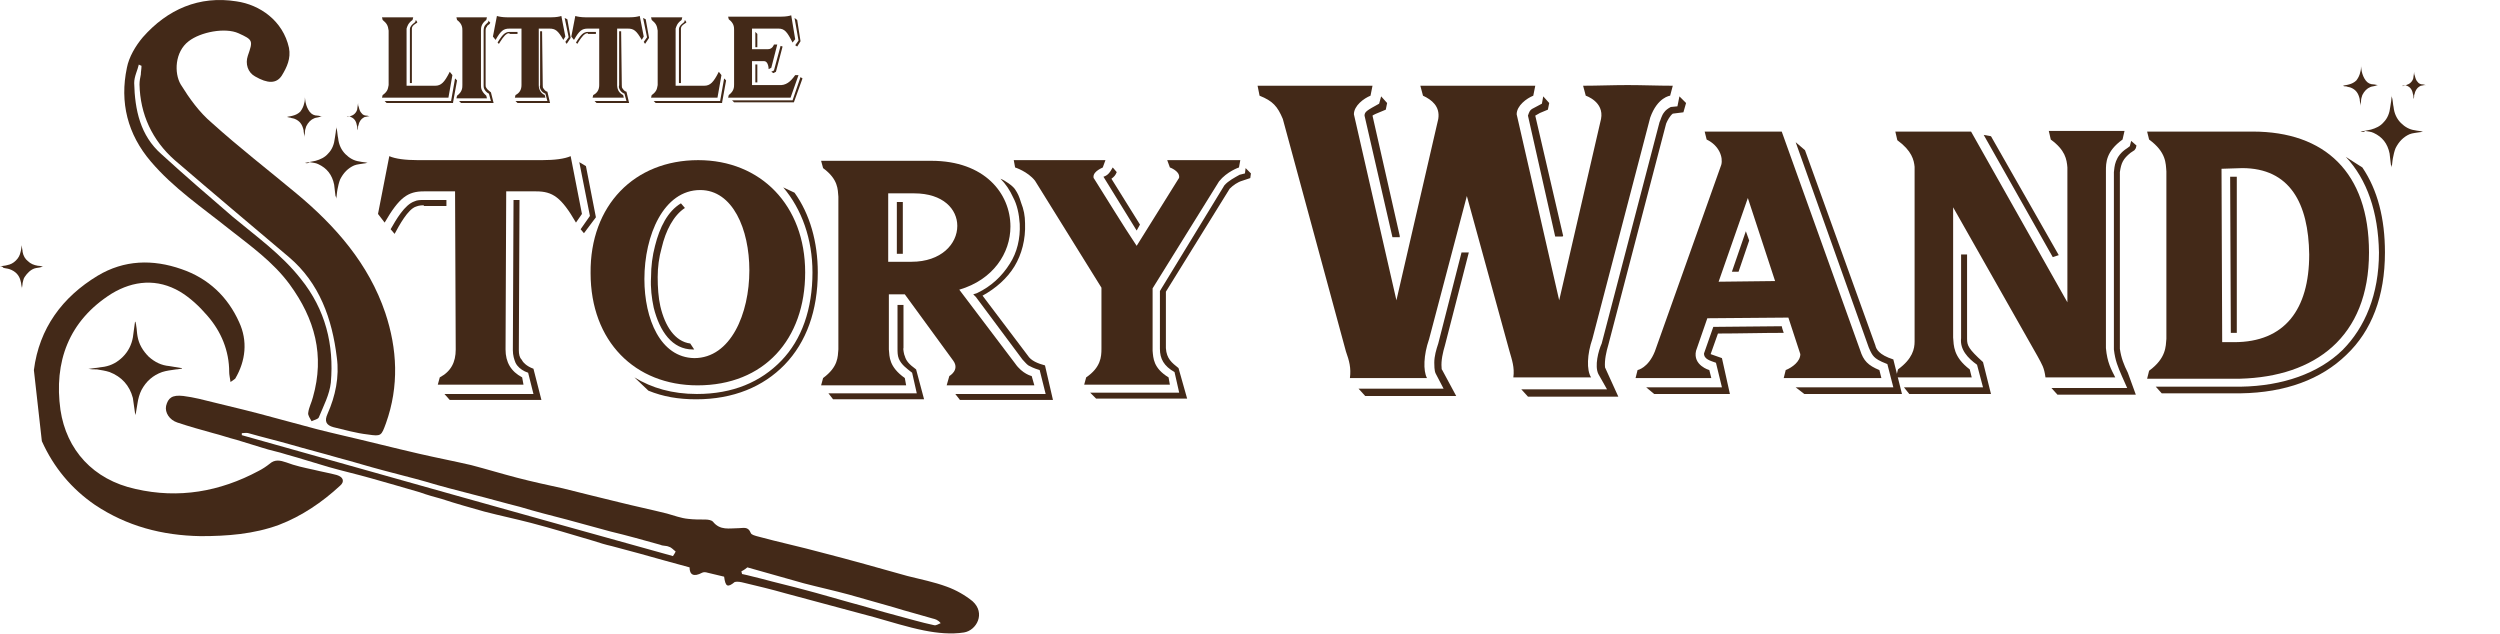
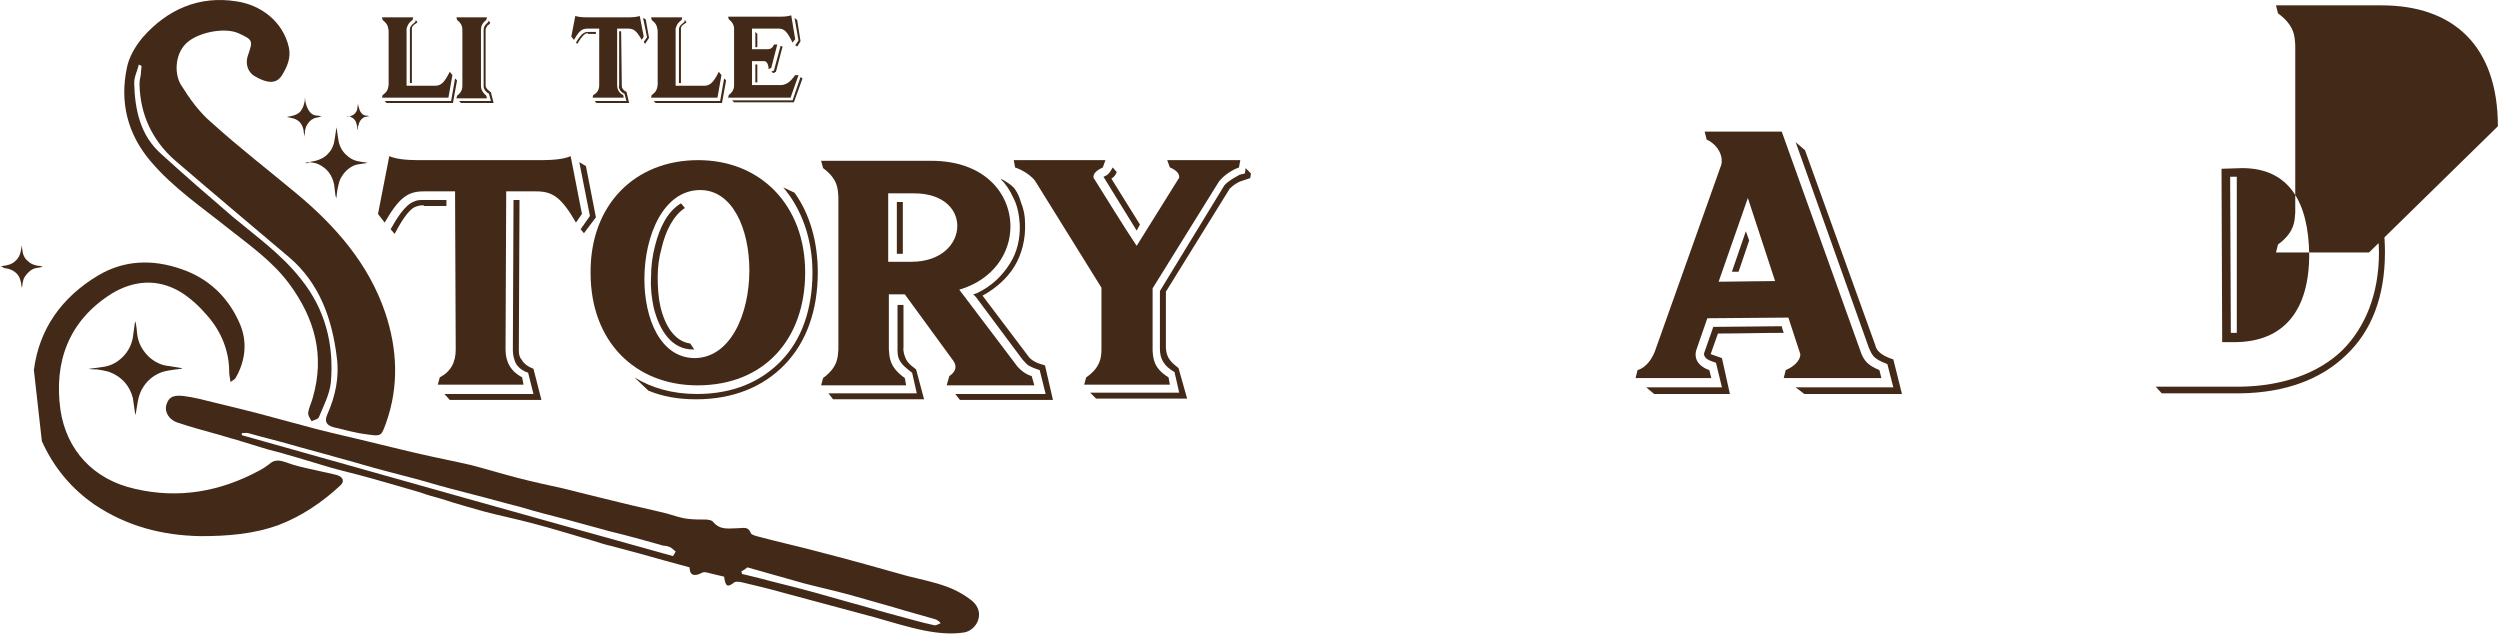
<svg xmlns="http://www.w3.org/2000/svg" width="100%" height="100%" viewBox="0 0 1176 298" version="1.1" xml:space="preserve" style="fill-rule:evenodd;clip-rule:evenodd;stroke-linejoin:round;stroke-miterlimit:2;">
  <g>
    <rect x="588.438" y="40.643" width="587.5" height="173.125" style="fill:none;" />
-     <path d="M672.187,159.705c-2.5,7.188 -2.812,14.688 -0.937,18.125l-36.25,0c0.625,-4.687 -0.313,-8.125 -1.875,-12.5l-29.688,-109.375c-2.5,-5.937 -4.687,-8.437 -10.937,-10.937l-0.938,-4.688l54.063,0l-0.938,4.688c-3.125,1.25 -7.812,4.687 -7.812,8.75l20,87.5l19.687,-85.313c0.938,-5.937 -3.125,-9.062 -7.187,-10.937l-1.25,-4.688l54.063,0l-0.938,4.688c-3.125,1.25 -7.813,4.687 -7.813,8.75l20,87.5l19.688,-85.313c1.562,-8.125 -7.188,-10.937 -7.188,-10.937l-1.25,-4.688c6.875,0 13.75,-0.312 20.938,-0.312c7.188,-0 14.062,0.312 21.25,0.312l-1.25,4.688c0,-0 -5.938,0.625 -9.375,10.312l-27.188,104.063c-2.5,7.187 -2.812,14.687 -0.625,18.125l-36.562,-0c0.625,-4.688 -0.625,-8.125 -1.875,-12.5l-20,-72.813l-17.813,67.5Zm12.813,26.563l-42.813,-0l-3.125,-3.438l40.001,0l-3.75,-7.187c-0.625,-1.25 -0.625,-4.063 -0.625,-5c-0,-3.125 0.937,-6.25 1.875,-9.063l10.937,-42.812l3.438,-0l-11.25,43.75c-0.938,3.125 -1.875,7.187 -1.563,10.312c0,0.625 0,0.938 0.313,1.25l6.562,12.188Zm-32.5,-137.813l-0.625,3.125c-4.687,1.875 -5.937,2.5 -6.25,2.813l12.813,56.562l-0,0.625l-3.438,0l-13.125,-57.187c0,-1.875 1.25,-2.5 6.875,-5.625l0.938,-3.438l2.812,3.125Zm140.625,0l-1.25,4.375l-5,0.625c-1.25,0.938 -2.5,3.125 -3.125,4.688l-27.188,104.062c-0.937,3.125 -1.875,7.188 -1.562,10.625l6.25,13.75l-42.5,0l-3.125,-3.437l40.313,-0l-4.063,-7.188c-1.875,-3.75 0,-10.937 1.563,-14.375l27.187,-104.062c0.625,-1.25 0.938,-3.125 2.187,-4.688c0.625,-0.937 1.875,-1.875 3.125,-2.5l3.125,-0.312l0.938,-4.688l3.125,3.125Zm-64.375,0l-0.625,3.125l-3.75,1.563l-2.188,1.25l13.125,56.562l-0.312,0.313l-3.438,-0l-12.812,-56.875c0.625,-1.875 0.938,-2.5 1.875,-3.125l4.688,-2.5l0.625,-3.438l2.812,3.125Z" style="fill:#432918;fill-rule:nonzero;" />
    <path d="M846.875,166.58l-5.625,-17.187l-38.125,0.312l-5.313,15.313c-1.562,6.875 6.25,9.062 6.25,9.062l0.938,3.75l-35.625,0l0.938,-3.75c-0,0 5,-0.937 8.125,-8.75l31.25,-87.812c0.937,-3.438 -0.938,-9.063 -6.875,-11.875l-0.938,-3.75l36.25,-0l36.875,102.812c1.563,5 3.75,7.188 9.063,9.375l0.937,3.75l-45.938,0l0.938,-3.75c3.125,-1.25 6.875,-4.062 6.875,-7.5Zm-42.188,0l5.313,1.875l3.75,16.875l-35.625,0l-3.75,-3.125l35.625,0l-2.813,-11.562c-2.5,-0.938 -5.625,-1.563 -5.625,-4.375l4.375,-12.5l32.188,-0.313l0.313,1.25l0.625,1.875c-10.313,0 -20.625,0.313 -30.938,0.313l-3.438,9.687Zm17.5,-73.437l-13.75,39.375l26.563,-0.313l-12.813,-39.062Zm-4.375,34.687l-3.125,0l6.563,-19.062l1.563,4.375l-5,14.687Zm26.875,54.375l45.937,0l-2.813,-10.937c-4.062,-1.563 -5.312,-2.5 -6.25,-3.438c-0.937,-0.937 -1.562,-2.187 -2.5,-4.375l-34.375,-96.562l4.375,3.75l33.125,91.875c0.313,1.562 1.563,4.375 8.438,6.562l4.063,16.25l-45.938,0l-4.063,-3.125Z" style="fill:#432918;fill-rule:nonzero;" />
-     <path d="M892.5,65.955l-0.938,-4.062l35.625,-0l45.313,80.312l-0,-63.437c-0.313,-3.75 -0.938,-8.125 -7.813,-13.125l-0.937,-4.063l35.625,0l-0.938,4.063c-7.812,5.625 -7.812,10.937 -7.812,14.687l-0,83.438c0.625,6.875 2.5,10 4.375,13.75l-32.813,-0c-0.625,-4.688 -1.562,-5.938 -3.75,-10l-39.687,-70l-0,61.25c0.312,3.75 -0,9.062 7.812,15l0.938,3.75l-35.625,-0l0.937,-3.75c6.875,-5 7.813,-9.688 7.813,-13.125l-0,-82.188c-0.313,-3.125 -1.25,-7.5 -8.125,-12.5Zm32.813,93.438c-0,3.125 0.625,4.687 7.499,10.937l3.75,15l-38.437,0l-2.5,-3.125l37.187,0l-2.812,-10.625c-4.375,-3.125 -8.125,-7.187 -7.5,-12.5l-0,-39.375l2.812,0l0,39.688Zm11.25,-95.313l31.875,55.938l-2.812,0.937l-32.5,-57.5l3.438,0.625Zm68.437,4.375l-0.313,1.25l-0.625,0.938l-1.875,1.25c-3.437,2.812 -4.375,4.687 -5,9.062l0,83.125c0.625,4.375 1.875,7.5 3.75,11.25l3.75,10.313l-36.875,-0l-2.812,-3.125l35.625,-0l-2.5,-5.625c-1.875,-4.375 -3.125,-7.188 -3.75,-12.5l0,-83.438c0.313,-2.5 0.313,-7.5 6.25,-11.25l1.25,-0.937l0.625,-2.5l2.5,2.187Z" style="fill:#432918;fill-rule:nonzero;" />
-     <path d="M1114.38,118.768c0,40 -25.625,58.437 -60.625,59.375l-43.75,-0l0.938,-3.75c8.125,-5.938 7.812,-11.563 8.125,-15l-0,-78.75c-0.313,-3.75 -0,-9.063 -8.125,-15l-0.938,-3.75l49.688,-0c33.749,-0 54.687,19.062 54.687,56.875Zm-10.938,-45l4.375,2.812l3.438,2.188c7.188,10.625 10.625,24.062 10.625,40c-0,20.625 -6.25,36.875 -18.125,48.125c-11.875,11.562 -28.75,17.812 -49.688,18.125l-37.187,-0l-2.812,-3.125l40,-0c19.687,-0.313 36.562,-6.25 47.812,-17.188c10.625,-10.625 17.188,-26.25 17.188,-45.937c-0.313,-19.063 -5.625,-34.375 -15.625,-45Zm-48.75,5.312l-9.688,0.313l0.313,81.562l5.625,0c23.75,0 35.312,-15.312 35.312,-41.25c-0.312,-24.062 -9.062,-40.625 -31.562,-40.625Zm-2.188,77.5l-3.125,0l-0.312,-73.437l3.125,-0l-0,73.437l0.312,0Z" style="fill:#432918;fill-rule:nonzero;" />
+     <path d="M1114.38,118.768l-43.75,-0l0.938,-3.75c8.125,-5.938 7.812,-11.563 8.125,-15l-0,-78.75c-0.313,-3.75 -0,-9.063 -8.125,-15l-0.938,-3.75l49.688,-0c33.749,-0 54.687,19.062 54.687,56.875Zm-10.938,-45l4.375,2.812l3.438,2.188c7.188,10.625 10.625,24.062 10.625,40c-0,20.625 -6.25,36.875 -18.125,48.125c-11.875,11.562 -28.75,17.812 -49.688,18.125l-37.187,-0l-2.812,-3.125l40,-0c19.687,-0.313 36.562,-6.25 47.812,-17.188c10.625,-10.625 17.188,-26.25 17.188,-45.937c-0.313,-19.063 -5.625,-34.375 -15.625,-45Zm-48.75,5.312l-9.688,0.313l0.313,81.562l5.625,0c23.75,0 35.312,-15.312 35.312,-41.25c-0.312,-24.062 -9.062,-40.625 -31.562,-40.625Zm-2.188,77.5l-3.125,0l-0.312,-73.437l3.125,-0l-0,73.437l0.312,0Z" style="fill:#432918;fill-rule:nonzero;" />
    <rect x="173.438" y="75.33" width="845.938" height="173.125" style="fill:none;" />
    <path d="M199.375,90.018c-7.5,-0 -11.563,2.812 -18.438,14.687l-3.125,-4.062l5.313,-27.188c2.813,1.25 7.5,1.875 13.438,1.875l58.437,0c5.938,0 10.625,-0.625 13.438,-1.875l5.312,27.188l-2.813,4.062c-6.875,-11.875 -10.937,-14.687 -18.75,-14.687l-14.062,-0l-0.313,74.375c0,5.937 2.5,10.312 7.813,13.125l0.625,3.437l-40.313,0l0.938,-3.437c5.312,-2.813 7.5,-7.188 7.5,-13.125l-0.313,-74.375l-14.687,-0Zm0,6.562c-0.938,0 -2.188,0 -3.75,0.625c-3.75,1.25 -7.813,8.75 -10,12.813l-1.875,-2.188c2.5,-4.375 6.563,-11.562 11.25,-13.125c1.25,-0.625 2.813,-0.625 4.375,-0.625l10.625,0l0,2.813l-10.625,-0l0,-0.313Zm44.688,68.125c-0,1.875 0.312,3.438 1.25,4.375c0.625,1.25 2.187,3.125 5.625,4.375l3.75,14.688l-43.125,-0l-2.5,-2.813l41.875,0l-2.5,-10l-1.563,-0.625c-1.875,-0.937 -3.438,-2.187 -4.375,-4.062c-0.625,-1.563 -1.25,-3.438 -1.25,-5.938l0.312,-70.625l2.813,0l-0.313,70.625Zm29.063,-56.875l4.375,-6.25l-5,-25.312l3.125,1.875l4.688,24.062l-5.625,7.5l-1.563,-1.875Z" style="fill:#432918;fill-rule:nonzero;" />
    <path d="M328.438,75.33c29.375,0 50.312,21.25 50.312,52.813c0,31.562 -19.375,53.125 -50.625,53.125c-29.375,-0 -50.313,-20.625 -50.313,-52.813c-0.312,-31.875 20.625,-53.125 50.625,-53.125Zm-30,102.188c8.125,5 17.813,7.812 29.375,7.812c16.876,0 30,-5.625 39.688,-15.625c9.688,-10 14.688,-24.375 14.688,-41.562c-0,-15.625 -5,-29.688 -13.75,-40l5.312,2.5c7.188,10 10.937,23.125 10.937,37.5c0,17.812 -5.312,32.812 -15.625,43.437c-10,10.313 -24.062,16.25 -41.562,16.25c-8.438,0 -15.625,-1.25 -22.5,-4.062l-6.563,-6.25Zm54.063,-50.313c0,-19.375 -7.813,-37.812 -23.125,-37.812c-17.188,-0 -26.25,21.25 -26.25,41.875c0,18.75 7.5,36.875 23.438,37.187c17.187,0 25.937,-20.937 25.937,-41.25Zm-30.313,-29.375c-5.312,3.438 -9.062,10.625 -10.937,18.75c-1.25,4.375 -1.875,9.063 -1.875,13.75c0,4.688 0.313,9.688 1.25,13.75c2.188,9.375 6.875,16.563 14.063,17.5l1.875,2.813l-0.625,-0c-9.688,-0 -15.625,-8.438 -18.438,-19.688c-0.938,-4.375 -1.563,-9.375 -1.25,-14.375c0,-5 0.625,-10 1.875,-14.687c2.188,-8.75 5.938,-16.25 12.188,-20l1.875,2.187Z" style="fill:#432918;fill-rule:nonzero;" />
    <path d="M486.563,181.268l-41.25,-0l1.25,-4.375c-0,-0 5,-2.813 1.875,-7.188l-22.813,-31.25l-7.5,0l0,25.938c0.313,3.437 0,8.125 7.5,13.437l0.625,3.438l-40,-0l0.938,-3.438c7.187,-5.312 6.874,-10 7.187,-13.437l0,-71.875c-0.313,-3.438 0,-8.125 -7.188,-13.438l-0.937,-3.437l51.875,-0c25,-0 37.187,15.312 37.187,30.937c0,12.5 -8.125,25 -24.062,29.688l26.25,34.687c3.438,5 7.812,5.938 7.812,5.938l1.25,4.375Zm-55.625,-7.5l3.75,14.062l-42.812,0l-2.188,-2.812l41.563,-0l-2.187,-9.688c-2.813,-2.187 -5,-3.75 -6.25,-6.562c-0.625,-1.563 -0.625,-3.125 -0.625,-5l-0,-20.313l2.812,0l0,20.313c-0.312,-0 0.313,3.437 0.625,3.75c0.625,2.187 1.875,3.75 5.313,6.25Zm19.375,-67.5c-0,-7.813 -6.563,-15.313 -20.313,-15.313l-12.188,0l0,32.188l10.938,-0c14.063,-0 21.563,-8.438 21.563,-16.875Zm-25.625,13.125l-2.813,-0l0,-24.375l2.813,-0l-0,24.375Zm55.625,-24.063c1.249,3.125 1.875,6.25 1.875,9.688c0.312,7.5 -1.563,14.687 -5,20.312c-3.438,5.625 -8.75,10.313 -15,13.75l21.25,28.125c1.562,2.5 4.687,3.75 8.125,4.688l3.75,16.25l-43.75,-0l-2.188,-2.813l42.5,0l-2.812,-11.25c-3.125,-0.937 -4.063,-1.562 -5.313,-2.187c-0.937,-0.625 -1.875,-1.875 -2.812,-2.813l-21.875,-29.375l-1.25,-1.25l1.875,-0.625c6.562,-3.125 11.562,-7.812 15.312,-13.75c3.438,-5.312 5,-11.875 4.688,-18.75c-0.313,-4.687 -1.25,-9.062 -3.125,-12.5c-1.563,-3.437 -3.438,-6.25 -5.938,-8.75c1.875,0.625 5.938,3.438 6.875,5c1.25,1.875 1.875,3.125 2.813,6.25Z" style="fill:#432918;fill-rule:nonzero;" />
    <path d="M477.5,78.768l-0.625,-3.438l43.125,0l-1.25,3.438c0.313,-0 -4.375,1.562 -4.375,4.375c0,0.312 0,0.625 0.313,0.937c5.937,9.375 13.125,21.25 20,31.563l19.687,-31.563c0.313,-0.312 0.313,-0.625 0.313,-0.937c-0,-2.813 -4.375,-4.375 -4.375,-4.375l-1.25,-3.438l34.375,0l-0.625,3.438c-0,-0 -5.625,1.875 -9.375,6.562l-31.25,50.313l-0,29.375c0.312,3.437 0.312,8.125 7.5,12.5l0.625,3.437l-40.313,0l0.938,-3.437c6.875,-4.688 7.187,-9.688 7.187,-13.438l0,-28.75l-31.25,-50.312c-3.438,-4.375 -9.375,-6.25 -9.375,-6.25Zm110.938,2.812l-0.313,2.188l-3.75,1.25c-2.187,0.625 -4.375,2.187 -5.937,3.75l-30,48.437l-0,26.563c0.312,5 2.812,6.875 5.937,9.375l4.063,14.375l-42.813,-0l-2.812,-2.813l41.875,0l-2.188,-9.687c-5,-2.813 -6.875,-6.25 -6.875,-10.938l0,-27.187l30.313,-49.688c1.875,-2.187 5,-3.75 7.187,-5l2.5,-0.625l0.313,-2.5l2.5,2.5Zm-63.126,-0.625c-0.625,1.563 -1.25,2.188 -2.5,3.125l13.438,21.563l-1.563,2.812l-15.625,-25.312c1.875,-0.625 2.813,-1.563 4.375,-4.375l1.875,2.187Z" style="fill:#432918;fill-rule:nonzero;" />
    <path d="M65.313,30.33c-0.626,2.813 -2.188,5.625 -2.188,8.75c0.313,12.5 2.813,24.688 12.813,33.438c10.937,10 22.187,19.687 33.437,29.375c11.25,9.375 23.125,17.812 32.188,29.375c11.562,14.375 15.625,30.937 14.062,48.75c-0.625,5.625 -3.438,10.937 -5.625,16.25c-0.313,0.937 -2.188,1.25 -3.438,1.875c-0.625,-1.25 -1.875,-2.813 -1.562,-4.063c0.312,-2.5 1.562,-4.687 2.187,-7.187c5.625,-19.688 0.938,-36.875 -10.937,-53.125c-7.813,-10.625 -18.438,-18.125 -28.75,-26.25c-12.5,-10 -25.938,-19.063 -36.563,-31.563c-10.937,-12.812 -14.687,-27.812 -11.249,-44.062c0.937,-5 4.062,-10.313 7.5,-14.375c11.562,-13.125 26.562,-19.688 44.062,-16.875c10.938,1.562 21.875,9.062 24.688,21.875c0.937,5 -0.938,9.062 -3.438,13.125c-2.5,3.75 -6.562,3.75 -12.5,0.312c-3.437,-1.875 -4.687,-5.937 -3.437,-9.687c2.5,-7.188 2.5,-7.5 -4.375,-10.625c-6.25,-2.813 -17.813,-0.625 -23.438,3.75c-6.562,5 -6.875,15 -3.75,20.312c4.063,6.563 8.75,13.125 14.688,18.125c12.812,11.563 26.562,22.188 39.687,33.125c18.438,15.313 34.063,33.125 41.875,56.25c5.625,16.875 6.563,34.375 0.313,51.875c-2.188,5.938 -2.188,6.25 -8.438,5.313c-5.625,-0.625 -10.937,-2.188 -16.25,-3.438c-3.437,-0.937 -4.375,-2.812 -2.812,-6.25c3.75,-8.437 5.625,-17.5 4.375,-26.562c-2.188,-18.125 -8.125,-35 -22.5,-47.188c-18.125,-15.312 -35.938,-30.312 -53.75,-45.625c-10.625,-9.375 -16.25,-21.562 -16.563,-35.625c0,-1.562 0.313,-3.125 0.625,-4.687c0,-1.25 0.313,-2.5 0.313,-4.063c-0.625,-0.312 -0.938,-0.312 -1.25,-0.625Z" style="fill:#432918;fill-rule:nonzero;" />
    <path d="M340.625,271.268c-2.5,-0.625 -5.312,-1.25 -7.813,-1.875c-0.937,-0.313 -1.875,-0.313 -2.5,-0c-4.062,2.187 -5.937,0.937 -5.937,-2.5c-8.125,-2.188 -15.938,-4.375 -23.75,-6.563c-4.375,-1.25 -8.438,-2.187 -12.813,-3.437c-2.812,-0.625 -5.937,-1.563 -8.75,-2.5c-9.687,-2.813 -19.687,-5.938 -29.375,-8.438c-7.187,-1.875 -14.687,-3.437 -21.875,-5.312c-6.562,-1.875 -13.437,-3.75 -20,-5.938c-3.437,-0.937 -6.875,-1.875 -10.312,-3.125c-7.5,-2.187 -15,-4.375 -22.813,-6.562c-6.562,-1.875 -13.437,-3.438 -20,-5.313c-6.562,-1.875 -13.125,-4.062 -20,-5.937c-3.75,-1.25 -7.5,-1.875 -11.25,-3.125c-4.062,-1.25 -8.125,-2.5 -12.187,-3.75c-3.75,-0.938 -7.188,-2.188 -10.938,-3.125c-5.625,-1.563 -11.25,-3.125 -16.875,-5c-3.75,-1.25 -5.937,-4.688 -5.312,-7.813c0.937,-3.75 2.812,-5.312 8.125,-4.687c5,0.625 9.687,1.875 14.687,3.125c9.063,2.187 18.125,4.375 27.188,6.875c6.875,1.875 14.062,3.75 20.937,5.625c3.75,0.937 7.5,1.875 11.563,2.812c12.187,2.813 24.375,5.938 36.562,8.75c8.125,1.875 16.25,3.438 24.375,5.313c7.188,1.875 14.375,4.062 21.563,5.937c7.187,1.875 14.375,3.438 21.562,5c8.75,2.188 17.5,4.375 26.563,6.563c7.5,1.875 15,3.437 22.5,5.312c3.437,0.938 6.562,2.188 10,2.5c2.5,0.313 5.312,0.313 8.125,0.313c1.25,-0 2.812,0.312 3.437,0.937c3.438,4.375 7.813,3.125 12.188,3.125c2.187,0 4.375,-0.937 5.625,2.188c0.312,0.937 1.875,1.25 2.812,1.562c10.313,2.813 20.625,5 30.938,7.813c13.437,3.437 26.562,7.187 40,10.937c6.25,1.563 12.5,2.813 18.437,5c4.375,1.563 8.75,4.063 12.188,6.875c6.25,5.625 1.875,13.75 -4.063,14.688c-5.937,0.937 -12.5,0.312 -18.75,-0.938c-7.812,-1.562 -15.625,-4.062 -23.437,-6.25c-6.875,-1.875 -14.063,-3.75 -20.938,-5.625c-6.875,-1.875 -14.062,-3.75 -20.937,-5.625c-6.563,-1.875 -13.125,-3.437 -19.688,-5c-1.25,-0.312 -2.812,-0.625 -4.062,-0.312c-3.438,2.812 -4.375,2.187 -5,-2.5Zm-24.063,-9.688c0.313,-0.625 0.938,-1.25 1.25,-2.187c-0.937,-0.625 -1.875,-1.875 -3.125,-2.188c-1.25,-0.625 -2.812,-0.312 -4.062,-0.937c-7.813,-2.188 -15.625,-4.375 -23.438,-6.25c-6.875,-1.875 -13.75,-3.75 -20.625,-5.625c-7.187,-1.875 -14.687,-3.75 -21.875,-5.938c-7.5,-1.875 -15,-4.062 -22.5,-5.937c-7.187,-1.875 -14.687,-3.75 -21.875,-5.938c-6.562,-1.875 -13.125,-3.437 -20,-5.312c-7.187,-1.875 -14.062,-4.063 -21.25,-5.938c-7.5,-2.187 -15,-4.062 -22.5,-6.25c-6.562,-1.875 -13.124,-3.437 -19.687,-5.312c-0.938,-0.313 -2.188,-0 -3.125,-0l-0,0.937c67.5,19.063 135.313,38.125 202.813,56.875Zm32.187,7.188c-0,0.312 0.312,0.937 0.312,1.25c3.125,0.625 6.25,1.562 9.063,2.187c6.875,1.875 13.75,3.438 20.625,5.313c7.187,1.875 14.375,4.062 21.25,5.937c7.188,1.875 14.062,4.063 21.25,5.938c5.938,1.562 12.188,3.437 18.125,4.687c0.938,0.313 2.188,-0.625 3.125,-0.937c-1.25,-1.563 -2.5,-1.875 -3.75,-2.188c-6.25,-1.875 -12.5,-3.437 -18.437,-5.312c-6.875,-1.875 -14.063,-4.063 -20.938,-5.938c-6.875,-1.875 -14.062,-3.437 -21.25,-5.312c-8.75,-2.5 -17.812,-5 -26.562,-7.5c-0.313,0.312 -1.563,1.25 -2.813,1.875Z" style="fill:#432918;fill-rule:nonzero;" />
    <path d="M15.938,174.08c2.499,-19.687 13.437,-34.375 29.999,-44.375c12.5,-7.5 25.938,-7.812 39.375,-3.125c12.813,4.375 21.875,13.125 27.188,25c4.062,8.75 3.125,18.125 -1.875,26.563c-0.313,0.312 -0.938,0.625 -2.188,1.562c-0.312,-2.187 -0.624,-3.437 -0.624,-4.687c-0,-10 -3.75,-19.063 -10.313,-26.563c-3.75,-4.375 -8.125,-8.437 -12.813,-11.25c-10.625,-6.25 -21.875,-5.312 -32.187,0.938c-20.313,12.812 -27.188,32.187 -24.063,54.687c2.813,18.75 15.313,32.813 35.313,37.188c20.312,4.687 39.687,1.25 57.812,-8.438c1.875,-0.937 3.75,-2.187 5.313,-3.437c2.5,-2.188 5,-1.563 7.812,-0.625c4.063,1.562 8.438,2.5 12.813,3.437c3.75,0.938 7.5,1.563 10.937,2.5c3.125,0.938 3.75,3.125 1.563,5c-8.438,7.813 -18.125,14.375 -28.75,18.438c-11.875,4.375 -24.375,5.312 -36.875,5.312c-18.125,-0.312 -34.688,-4.687 -49.688,-14.687c-10.937,-7.5 -19.375,-17.5 -25,-30" style="fill:#432918;fill-rule:nonzero;" />
    <rect x="177.812" y="8.143" width="845.938" height="173.125" style="fill:none;" />
    <path d="M180,9.393l-0.312,-1.25l14.687,-0l-0.313,1.25c-2.187,1.562 -2.5,3.125 -2.812,4.062l0,26.875l13.438,0c2.812,0 4.375,-1.562 6.875,-6.562l1.25,1.562l-1.875,10.625l-31.25,0l0.312,-1.25c2.813,-1.875 2.5,-3.75 2.813,-4.687l-0,-25.625c-0.313,-2.5 -0.938,-3.438 -2.813,-5Zm0.937,38.125l31.25,-0l1.875,-10.625l0.938,0.937l-1.875,10.313l0,0.312l-31.25,0l-0.938,-0.937Zm12.813,-8.438l-0.938,0l0,-25.312c0,-1.25 0.938,-2.188 2.188,-3.125l0.313,-0.313l0.312,-0.937l0.625,0.937l-0,0.313l-0.938,0.625c-0.937,0.625 -1.562,1.25 -1.562,2.187l-0,25.625Z" style="fill:#432918;fill-rule:nonzero;" />
    <path d="M215,9.393l-0.313,-1.25l14.375,-0l-0.312,1.25c-2.5,1.875 -2.5,3.75 -2.5,5l0,25.625c0,1.25 0,2.812 2.5,5l0.313,1.25l-14.375,-0l0.312,-1.25c2.5,-1.875 2.5,-3.75 2.5,-5l0,-25.625c0,-1.25 0,-3.125 -2.5,-5Zm13.438,30.625c-0,0.312 -0,0.937 0.312,1.25c0.313,0.625 0.938,1.25 2.188,2.187l1.25,5l-15.313,0l-0.938,-0.937l15,-0l-0.937,-3.438c-1.25,-0.625 -1.875,-1.562 -2.188,-2.187c-0.312,-0.625 -0.312,-1.25 -0.312,-1.563l0,-25.937c0,-1.25 0.313,-2.188 0.938,-2.813l1.25,-1.25l-0,-0.625l0.937,0.938l-0.312,0.625c-0.938,0.625 -1.25,0.937 -1.25,1.25c-0.625,0.625 -0.625,1.25 -0.625,2.187l-0,25.313Z" style="fill:#432918;fill-rule:nonzero;" />
-     <path d="M239.688,13.455c-2.813,0 -4.063,0.938 -6.563,5.313l-1.25,-1.563l1.875,-9.687c0.937,0.312 2.812,0.625 4.687,0.625l20.938,-0c2.187,-0 3.75,-0.313 4.687,-0.625l1.875,9.687l-0.937,1.563c-2.5,-4.375 -3.75,-5.313 -6.563,-5.313l-5,0l0,26.563c0,2.187 0.938,3.75 2.813,4.687l0.312,1.25l-14.375,0l0.313,-1.25c1.875,-0.937 2.812,-2.5 2.812,-4.687l0,-26.563l-5.625,0Zm0,2.188c-0.312,-0 -0.937,-0 -1.25,0.312c-1.25,0.625 -2.812,3.125 -3.75,4.688l-0.625,-0.625c0.938,-1.563 2.501,-4.063 4.063,-4.688c0.625,-0.312 0.938,-0.312 1.563,-0.312l3.749,-0l0,0.937l-3.75,0l0,-0.312Zm15.625,24.375c0,0.625 0,1.25 0.313,1.562c0.312,0.313 0.625,1.25 1.875,1.563l1.25,5.312l-15.313,0l-0.937,-0.937l15,-0l-0.938,-3.438l-0.625,-0.312c-0.625,-0.313 -1.25,-0.938 -1.562,-1.563c-0.313,-0.625 -0.625,-1.25 -0.313,-2.187l0,-25.313l0.938,0l0.313,25.313Zm10.625,-20.313l1.562,-2.187l-1.875,-9.063l1.25,0.625l1.563,8.75l-1.875,2.813l-0.625,-0.938Z" style="fill:#432918;fill-rule:nonzero;" />
    <path d="M276.563,13.455c-2.813,0 -4.063,0.938 -6.563,5.313l-1.25,-1.563l1.875,-9.687c0.938,0.312 2.813,0.625 4.688,0.625l20.937,-0c2.188,-0 3.75,-0.313 4.688,-0.625l1.875,9.687l-0.938,1.563c-2.5,-4.375 -3.75,-5.313 -6.563,-5.313l-5,0l0,26.563c0,2.187 0.938,3.75 2.813,4.687l0.313,1.25l-14.688,0l0.313,-1.25c1.875,-0.937 2.812,-2.5 2.812,-4.687l0,-26.563l-5.313,0Zm0,2.188c-0.312,-0 -0.937,-0 -1.25,0.312c-1.25,0.625 -2.812,3.125 -3.75,4.688l-0.624,-0.625c0.937,-1.563 2.5,-4.063 4.062,-4.688c0.625,-0.312 0.938,-0.312 1.563,-0.312l3.75,-0l-0,0.937l-3.75,0l-0,-0.312Zm15.937,24.375c0,0.625 0,1.25 0.313,1.562c0.312,0.313 0.625,1.25 1.875,1.563l1.25,5.312l-15.313,0l-0.938,-0.937l15,-0l-0.937,-3.438l-0.625,-0.312c-0.625,-0.313 -1.25,-0.938 -1.563,-1.563c-0.312,-0.625 -0.625,-1.25 -0.312,-2.187l0,-25.313l0.938,0l0.312,25.313Zm10.313,-20.313l1.562,-2.187l-1.875,-9.063l1.25,0.625l1.563,8.75l-1.875,2.813l-0.625,-0.938Z" style="fill:#432918;fill-rule:nonzero;" />
    <path d="M306.563,9.393l-0.313,-1.25l14.688,-0l-0.313,1.25c-2.188,1.562 -2.5,3.125 -2.813,4.062l0,26.875l13.438,0c2.813,0 4.375,-1.562 6.875,-6.562l1.25,1.562l-1.875,10.625l-31.25,0l0.313,-1.25c2.812,-1.875 2.5,-3.75 2.812,-4.687l0,-25.625c-0.313,-2.5 -0.938,-3.438 -2.813,-5Zm0.938,38.125l31.25,-0l1.875,-10.625l0.938,0.937l-1.875,10.313l-0,0.312l-31.25,0l-0.938,-0.937Zm12.813,-8.438l-0.938,0l0,-25.312c0,-1.25 0.938,-2.188 2.188,-3.125l0.312,-0.313l0.312,-0.937l0.625,0.937l0,0.313l-0.937,0.625c-0.938,0.625 -1.563,1.25 -1.563,2.187l0,25.625Z" style="fill:#432918;fill-rule:nonzero;" />
    <path d="M374.063,35.33l1.562,0l-3.75,10.625l-29.375,0l0.313,-1.25c2.5,-1.875 2.5,-3.75 2.5,-5l-0,-25.625c-0,-1.25 -0,-3.125 -2.5,-5l-0.313,-1.25l25,0c2.188,0 3.75,-0.312 4.688,-0.625l1.875,11.25l-1.25,1.563c-2.5,-5 -3.75,-6.563 -6.563,-6.563l-12.5,0l0,9.688l7.5,-0c2.188,-0 2.813,-2.188 2.813,-2.188l1.562,0l-2.813,10.938l-1.25,0.625c0,-0 0,-3.75 -2.187,-3.75l-5.625,-0l0,11.25l12.5,-0c3.438,0.312 5.625,-1.563 7.813,-4.688Zm-29.688,11.875l28.438,0l3.75,-10.937l0.937,0.625l-4.063,11.25l-28.125,-0l-0.937,-0.938Zm11.875,-25l-0.938,0l0,-7.187l0.938,0.937l0,6.25Zm0,16.563l-0.938,-0l0,-8.438l0.938,0l0,8.438Zm6.563,-5l1.25,-0.625l3.125,-11.563l0.937,0.313l-3.125,11.875l-1.25,0.625l-0.938,-0.625Zm12.188,-24.375l1.563,10l-1.563,2.5l-0.938,-0.625l1.563,-2.188l-1.875,-10.625l1.25,0.938Z" style="fill:#432918;fill-rule:nonzero;" />
    <path d="M41.563,173.455l0.624,0c2.188,-0.312 4.375,-0.625 6.875,-0.937c3.438,-0.625 6.25,-2.188 8.75,-4.688c2.5,-2.5 4.063,-5.625 4.688,-9.062c0.312,-2.188 0.625,-4.688 0.937,-6.875c0,-0.313 0,-0.313 0.313,-0.625c-0,0.625 0.312,1.25 0.312,1.875c0.313,1.562 0.313,3.437 0.625,5c0.625,3.75 2.5,6.875 5.313,9.687c2.812,2.5 5.937,4.063 9.687,4.375c1.875,0.313 3.75,0.625 5.625,0.938c0,-0 0.313,-0 0.313,0.312c-0.938,0 -1.875,0.313 -2.813,0.313c-2.187,0.312 -4.687,0.625 -6.562,1.25c-4.375,1.562 -7.5,4.375 -9.688,8.437c-0.937,1.875 -1.562,4.063 -1.875,6.25c-0.312,1.875 -0.625,3.75 -0.937,5.625c-0,-0.625 -0.313,-0.937 -0.313,-1.562c-0.312,-2.188 -0.625,-4.375 -0.937,-6.563c-1.562,-5.937 -5.313,-10 -10.937,-12.187c-1.875,-0.625 -4.063,-0.938 -5.938,-1.25c-1.563,-0 -2.813,-0 -4.063,-0.313Z" style="fill:#432918;fill-rule:nonzero;" />
    <path d="M0,125.33c1.25,-0.312 2.5,-0.312 3.438,-0.625c1.562,-0.312 2.812,-0.937 4.062,-2.187c1.25,-1.25 1.875,-2.5 2.188,-4.063c0.312,-0.937 0.312,-2.187 0.624,-3.125l0,-0.312l0,0.937c0,0.938 0.313,1.563 0.313,2.5c0.312,1.875 1.25,3.438 2.5,4.375c1.25,1.25 2.812,1.875 4.687,2.188c0.938,-0 1.875,0.312 2.5,0.312l0.313,0c-0.313,0 -0.938,0 -1.25,0.313c-0.938,0.312 -2.188,0.312 -3.125,0.625c-1.875,0.625 -3.438,2.187 -4.688,4.062c-0.625,0.938 -0.625,1.875 -0.937,2.813c-0,0.937 -0.313,1.875 -0.313,2.812l0,-0.625c-0.312,-0.937 -0.312,-2.187 -0.625,-3.125c-0.625,-2.812 -2.5,-4.687 -5.312,-5.625c-0.938,-0.312 -1.875,-0.312 -2.813,-0.625c-0.312,-0.625 -0.937,-0.625 -1.562,-0.625Z" style="fill:#432918;fill-rule:nonzero;" />
    <path d="M143.437,76.58l0.313,0c1.562,-0.312 3.125,-0.625 4.687,-0.937c2.188,-0.625 4.375,-1.563 5.938,-3.438c1.875,-1.875 2.813,-4.375 3.125,-7.187c0.312,-1.875 0.625,-3.75 0.625,-5.313l-0,-0.312c-0,0.625 -0,0.937 0.312,1.562c0.313,1.25 0.313,2.813 0.625,4.063c0.313,3.125 1.563,5.625 3.438,7.5c1.875,1.875 4.062,3.125 6.562,3.437c1.25,0.313 2.5,0.313 3.75,0.625l0.313,0c-0.625,0 -1.25,0.313 -1.875,0.313c-1.563,0.312 -3.125,0.312 -4.688,0.937c-2.812,1.25 -5,3.438 -6.562,6.563c-0.625,1.562 -0.938,3.125 -1.25,4.687c-0.313,1.563 -0.313,3.125 -0.625,4.375c-0,-0.312 -0,-0.937 -0.313,-1.25c-0.312,-1.875 -0.312,-3.437 -0.625,-5.312c-0.937,-4.688 -3.437,-7.813 -7.5,-9.688c-1.25,-0.625 -2.5,-0.625 -4.062,-0.937c-0.625,0.625 -1.563,0.625 -2.188,0.312Z" style="fill:#432918;fill-rule:nonzero;" />
    <path d="M135,55.018c0.938,-0.313 1.875,-0.313 2.813,-0.625c1.25,-0.313 2.5,-0.938 3.437,-1.875c0.938,-1.25 1.563,-2.5 1.875,-4.063c0.312,-0.937 0.312,-1.875 0.312,-3.125l0,-0.312l0,0.937c0,0.625 0.313,1.563 0.313,2.188c0.312,1.562 0.938,3.125 1.875,4.375c0.937,1.25 2.187,1.875 3.75,1.875c0.625,-0 1.25,0.312 2.187,0.312c-0.312,0 -0.625,0 -1.25,0.313c-0.937,0.312 -1.875,0.312 -2.5,0.625c-1.562,0.625 -2.812,1.875 -3.75,3.75c-0.312,0.937 -0.625,1.875 -0.625,2.812c0,0.938 -0.312,1.563 -0.312,2.5l-0,-0.625c-0,-0.937 -0.313,-1.875 -0.313,-2.812c-0.625,-2.813 -1.875,-4.375 -4.062,-5.313c-0.625,-0.312 -1.563,-0.312 -2.188,-0.625c-0.624,0 -1.25,-0.312 -1.562,-0.312Z" style="fill:#432918;fill-rule:nonzero;" />
    <path d="M162.813,55.018c0.624,-0 1.25,-0.313 1.874,-0.313c0.938,-0.312 1.563,-0.625 2.188,-1.25c0.625,-0.625 1.25,-1.562 1.25,-2.812c0,-0.625 0.312,-1.563 0.312,-2.188l0,-0.312l0,0.625c0,0.625 0,0.937 0.313,1.562c0.312,1.25 0.625,2.188 1.25,2.813c0.625,0.937 1.562,1.25 2.5,1.25c0.625,-0 0.938,0.312 1.563,0.312l-0.625,0c-0.625,0 -1.25,0.313 -1.875,0.313c-1.25,0.625 -1.875,1.25 -2.5,2.5c-0.313,0.625 -0.313,1.25 -0.625,1.875c-0,0.625 -0,1.25 -0.313,1.875l0,-0.313c0,-0.625 0,-1.25 -0.312,-2.187c-0.313,-1.875 -1.25,-3.125 -2.813,-3.75c-0.625,-0.313 -0.937,-0.313 -1.562,-0.313c-0,0.313 -0.313,0.313 -0.625,0.313Z" style="fill:#432918;fill-rule:nonzero;" />
    <path d="M1110.31,61.893l0.312,-0c1.563,-0.313 3.125,-0.625 4.688,-0.938c2.187,-0.625 4.374,-1.562 5.937,-3.437c1.875,-1.875 2.813,-4.375 3.125,-7.188c0.313,-1.875 0.625,-3.75 0.625,-5.312l0,-0.313c0,0.625 0,0.938 0.313,1.563c0.312,1.25 0.312,2.812 0.624,4.062c0.313,3.125 1.563,5.625 3.438,7.5c1.875,1.875 4.063,3.125 6.563,3.438c1.249,0.312 2.499,0.312 3.749,0.625l0.313,-0c-0.625,-0 -1.25,0.312 -1.875,0.312c-1.563,0.313 -3.125,0.313 -4.688,0.938c-2.812,1.25 -5,3.437 -6.562,6.562c-0.625,1.563 -0.938,3.125 -1.25,4.688c-0.313,1.562 -0.313,3.125 -0.625,4.375c-0,-0.313 -0,-0.938 -0.313,-1.25c-0.312,-1.875 -0.312,-3.438 -0.625,-5.313c-0.937,-4.687 -3.437,-7.812 -7.5,-9.687c-1.25,-0.625 -2.5,-0.625 -4.062,-0.938c-0.313,0.625 -1.25,0.625 -2.188,0.313Z" style="fill:#432918;fill-rule:nonzero;" />
    <path d="M1102.19,40.33c0.937,-0.312 1.874,-0.312 2.812,-0.625c1.25,-0.312 2.5,-0.937 3.438,-1.875c0.937,-1.25 1.562,-2.5 1.874,-4.062c0.313,-0.938 0.313,-1.875 0.313,-3.125l0,-0.313l0,0.938c0,0.625 0.313,1.562 0.313,2.187c0.312,1.563 0.937,3.125 1.874,4.375c0.938,1.25 2.188,1.875 3.75,1.875c0.625,0 1.25,0.313 2.188,0.313c-0.313,-0 -0.625,-0 -1.25,0.312c-0.938,0.313 -1.875,0.313 -2.5,0.625c-1.563,0.625 -2.813,1.875 -3.75,3.75c-0.313,0.938 -0.625,1.875 -0.625,2.813c-0,0.937 -0.313,1.562 -0.313,2.5l0,-0.625c0,-0.938 -0.312,-1.875 -0.312,-2.813c-0.625,-2.812 -1.875,-4.375 -4.063,-5.312c-0.625,-0.313 -1.562,-0.313 -2.187,-0.625c-0.625,-0 -1.25,-0 -1.563,-0.313Z" style="fill:#432918;fill-rule:nonzero;" />
    <path d="M1130,40.33c0.625,0 1.25,-0.312 1.875,-0.312c0.938,-0.313 1.563,-0.625 2.188,-1.25c0.624,-0.625 1.249,-1.563 1.249,-2.813c0,-0.625 0.313,-1.562 0.313,-2.187l-0,-0.313l-0,0.625c-0,0.625 -0,0.938 0.312,1.563c0.313,1.25 0.625,2.187 1.25,2.812c0.625,0.938 1.563,1.25 2.5,1.25c0.625,0 0.938,0.313 1.563,0.313l-0.625,-0c-0.625,-0 -1.25,0.312 -1.875,0.312c-1.25,0.625 -1.875,1.25 -2.5,2.5c-0.313,0.625 -0.313,1.25 -0.625,1.875c-0,0.625 -0,1.25 -0.313,1.875l0,-0.312c0,-0.625 0,-1.25 -0.312,-2.188c-0.313,-1.875 -1.25,-3.125 -2.813,-3.75c-0.625,-0.312 -0.937,-0.312 -1.562,-0.312c-0,0.625 -0.313,0.625 -0.625,0.312Z" style="fill:#432918;fill-rule:nonzero;" />
  </g>
</svg>